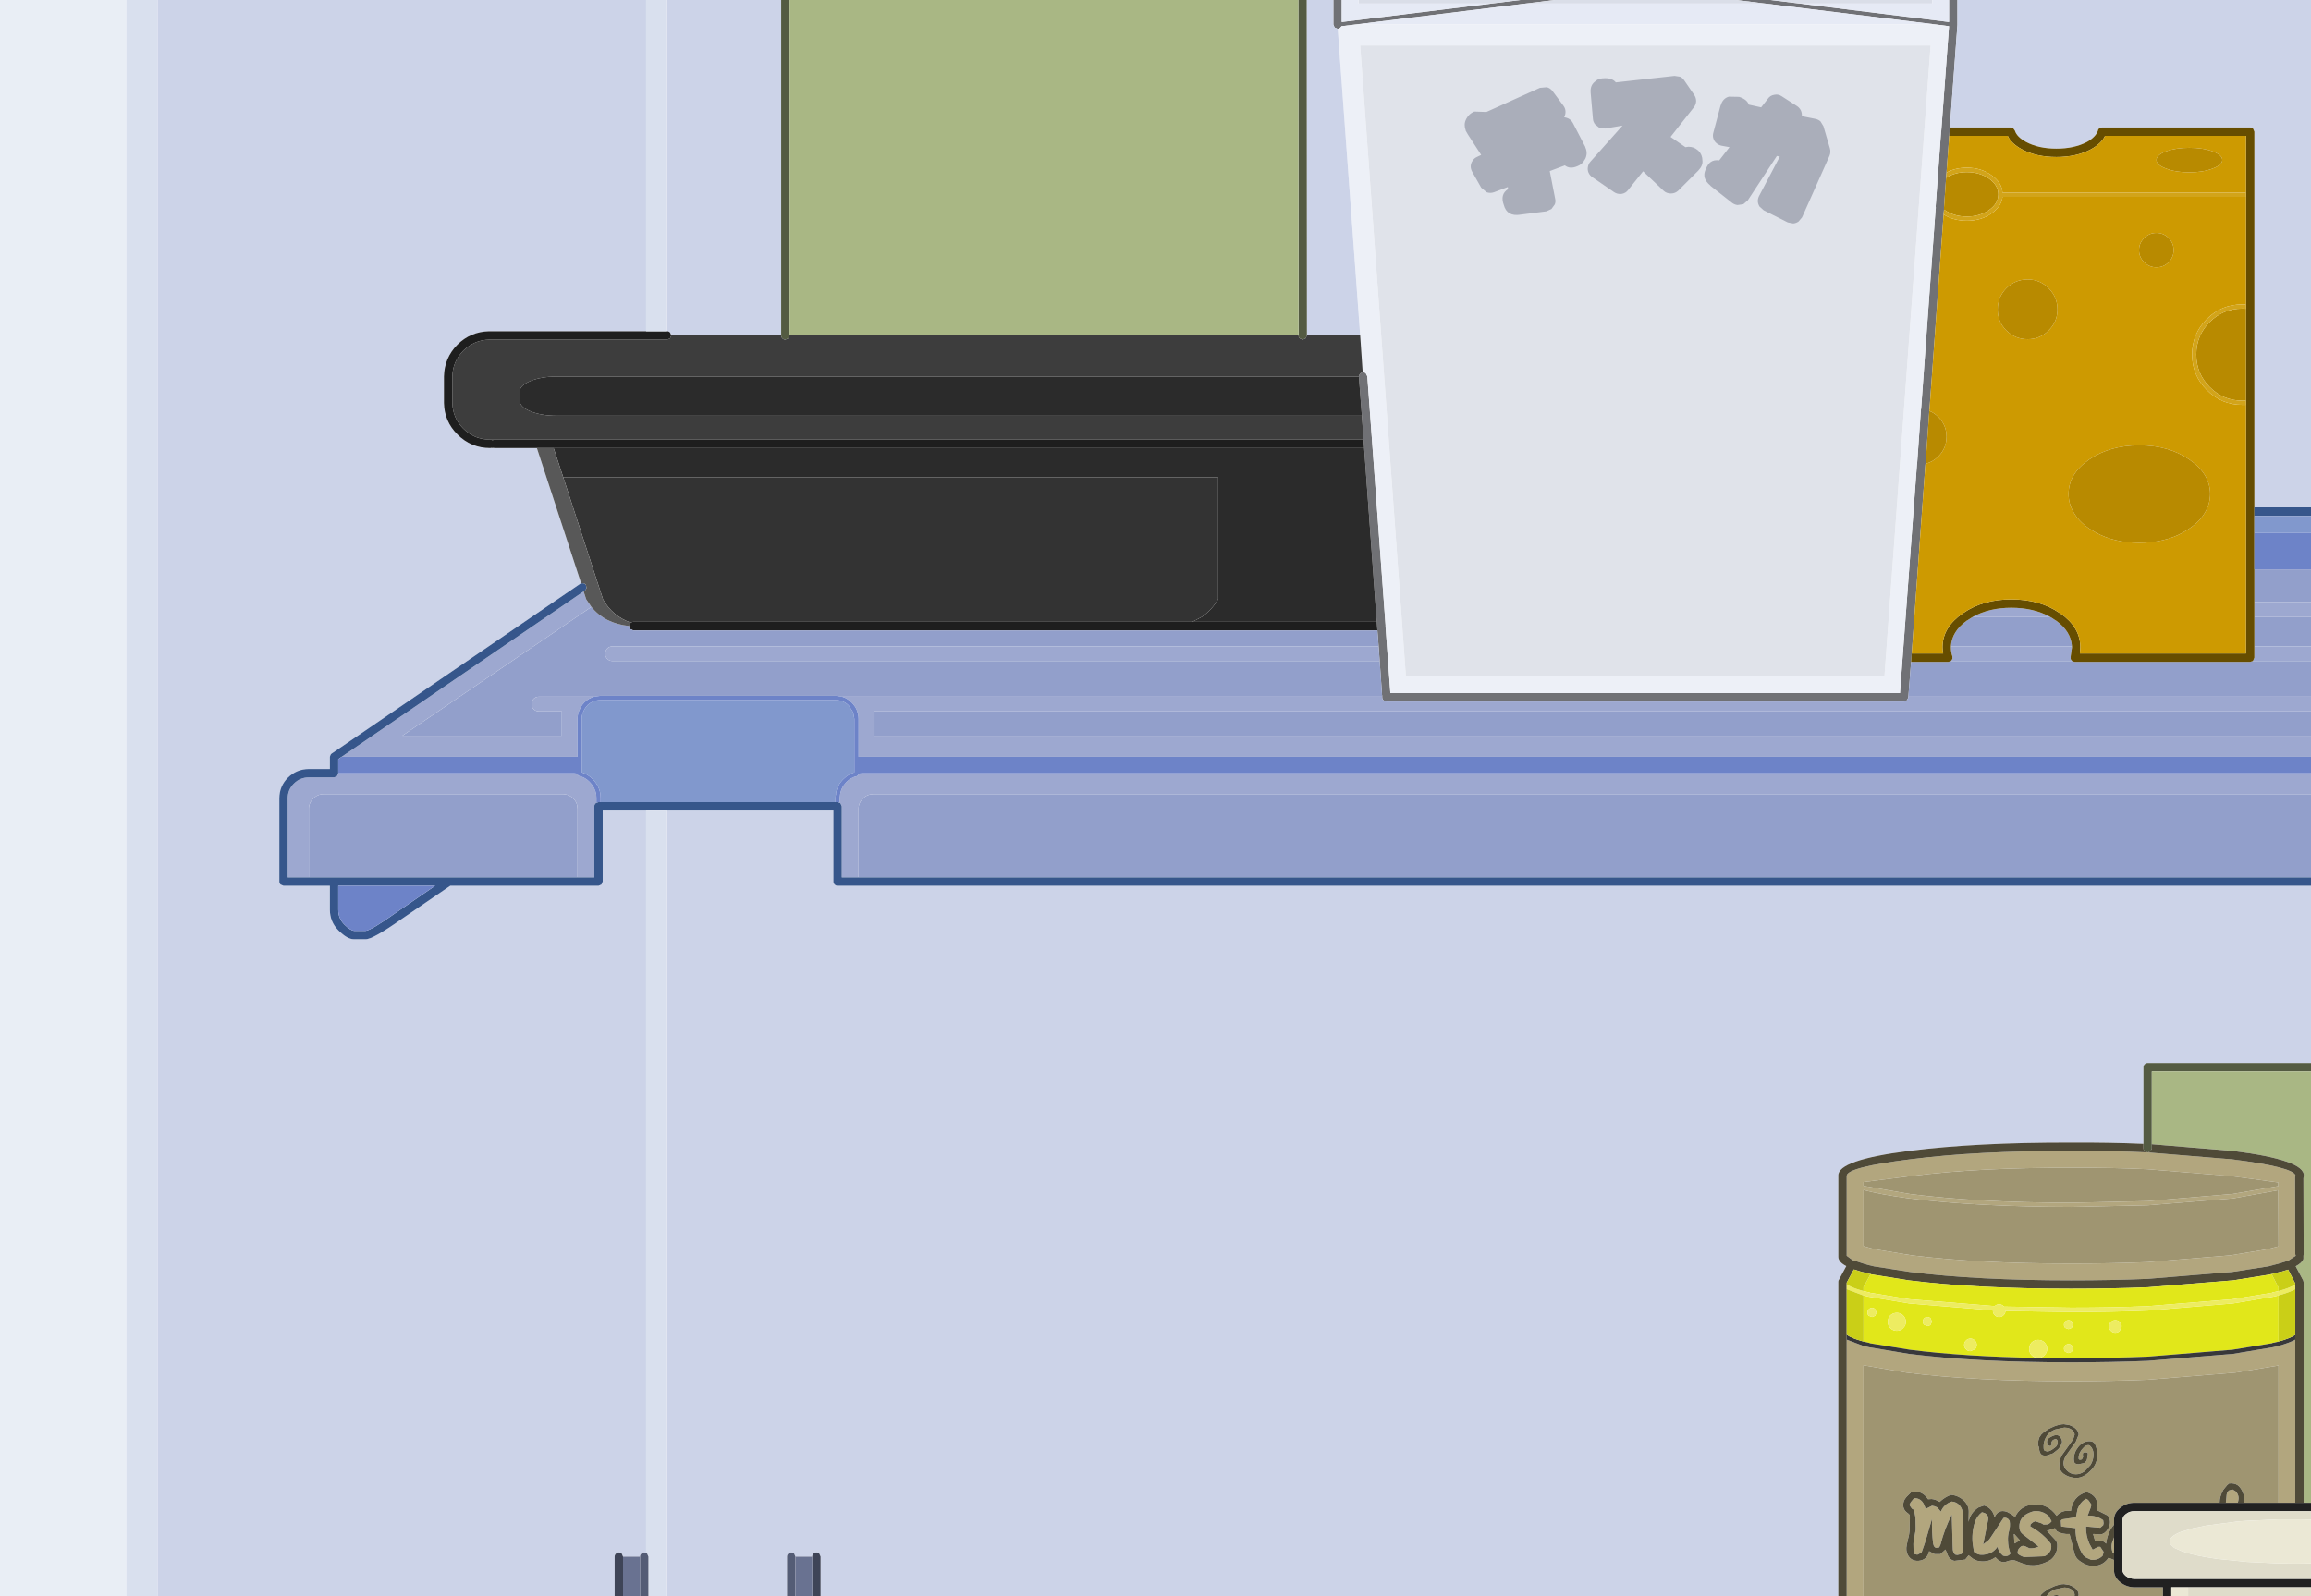
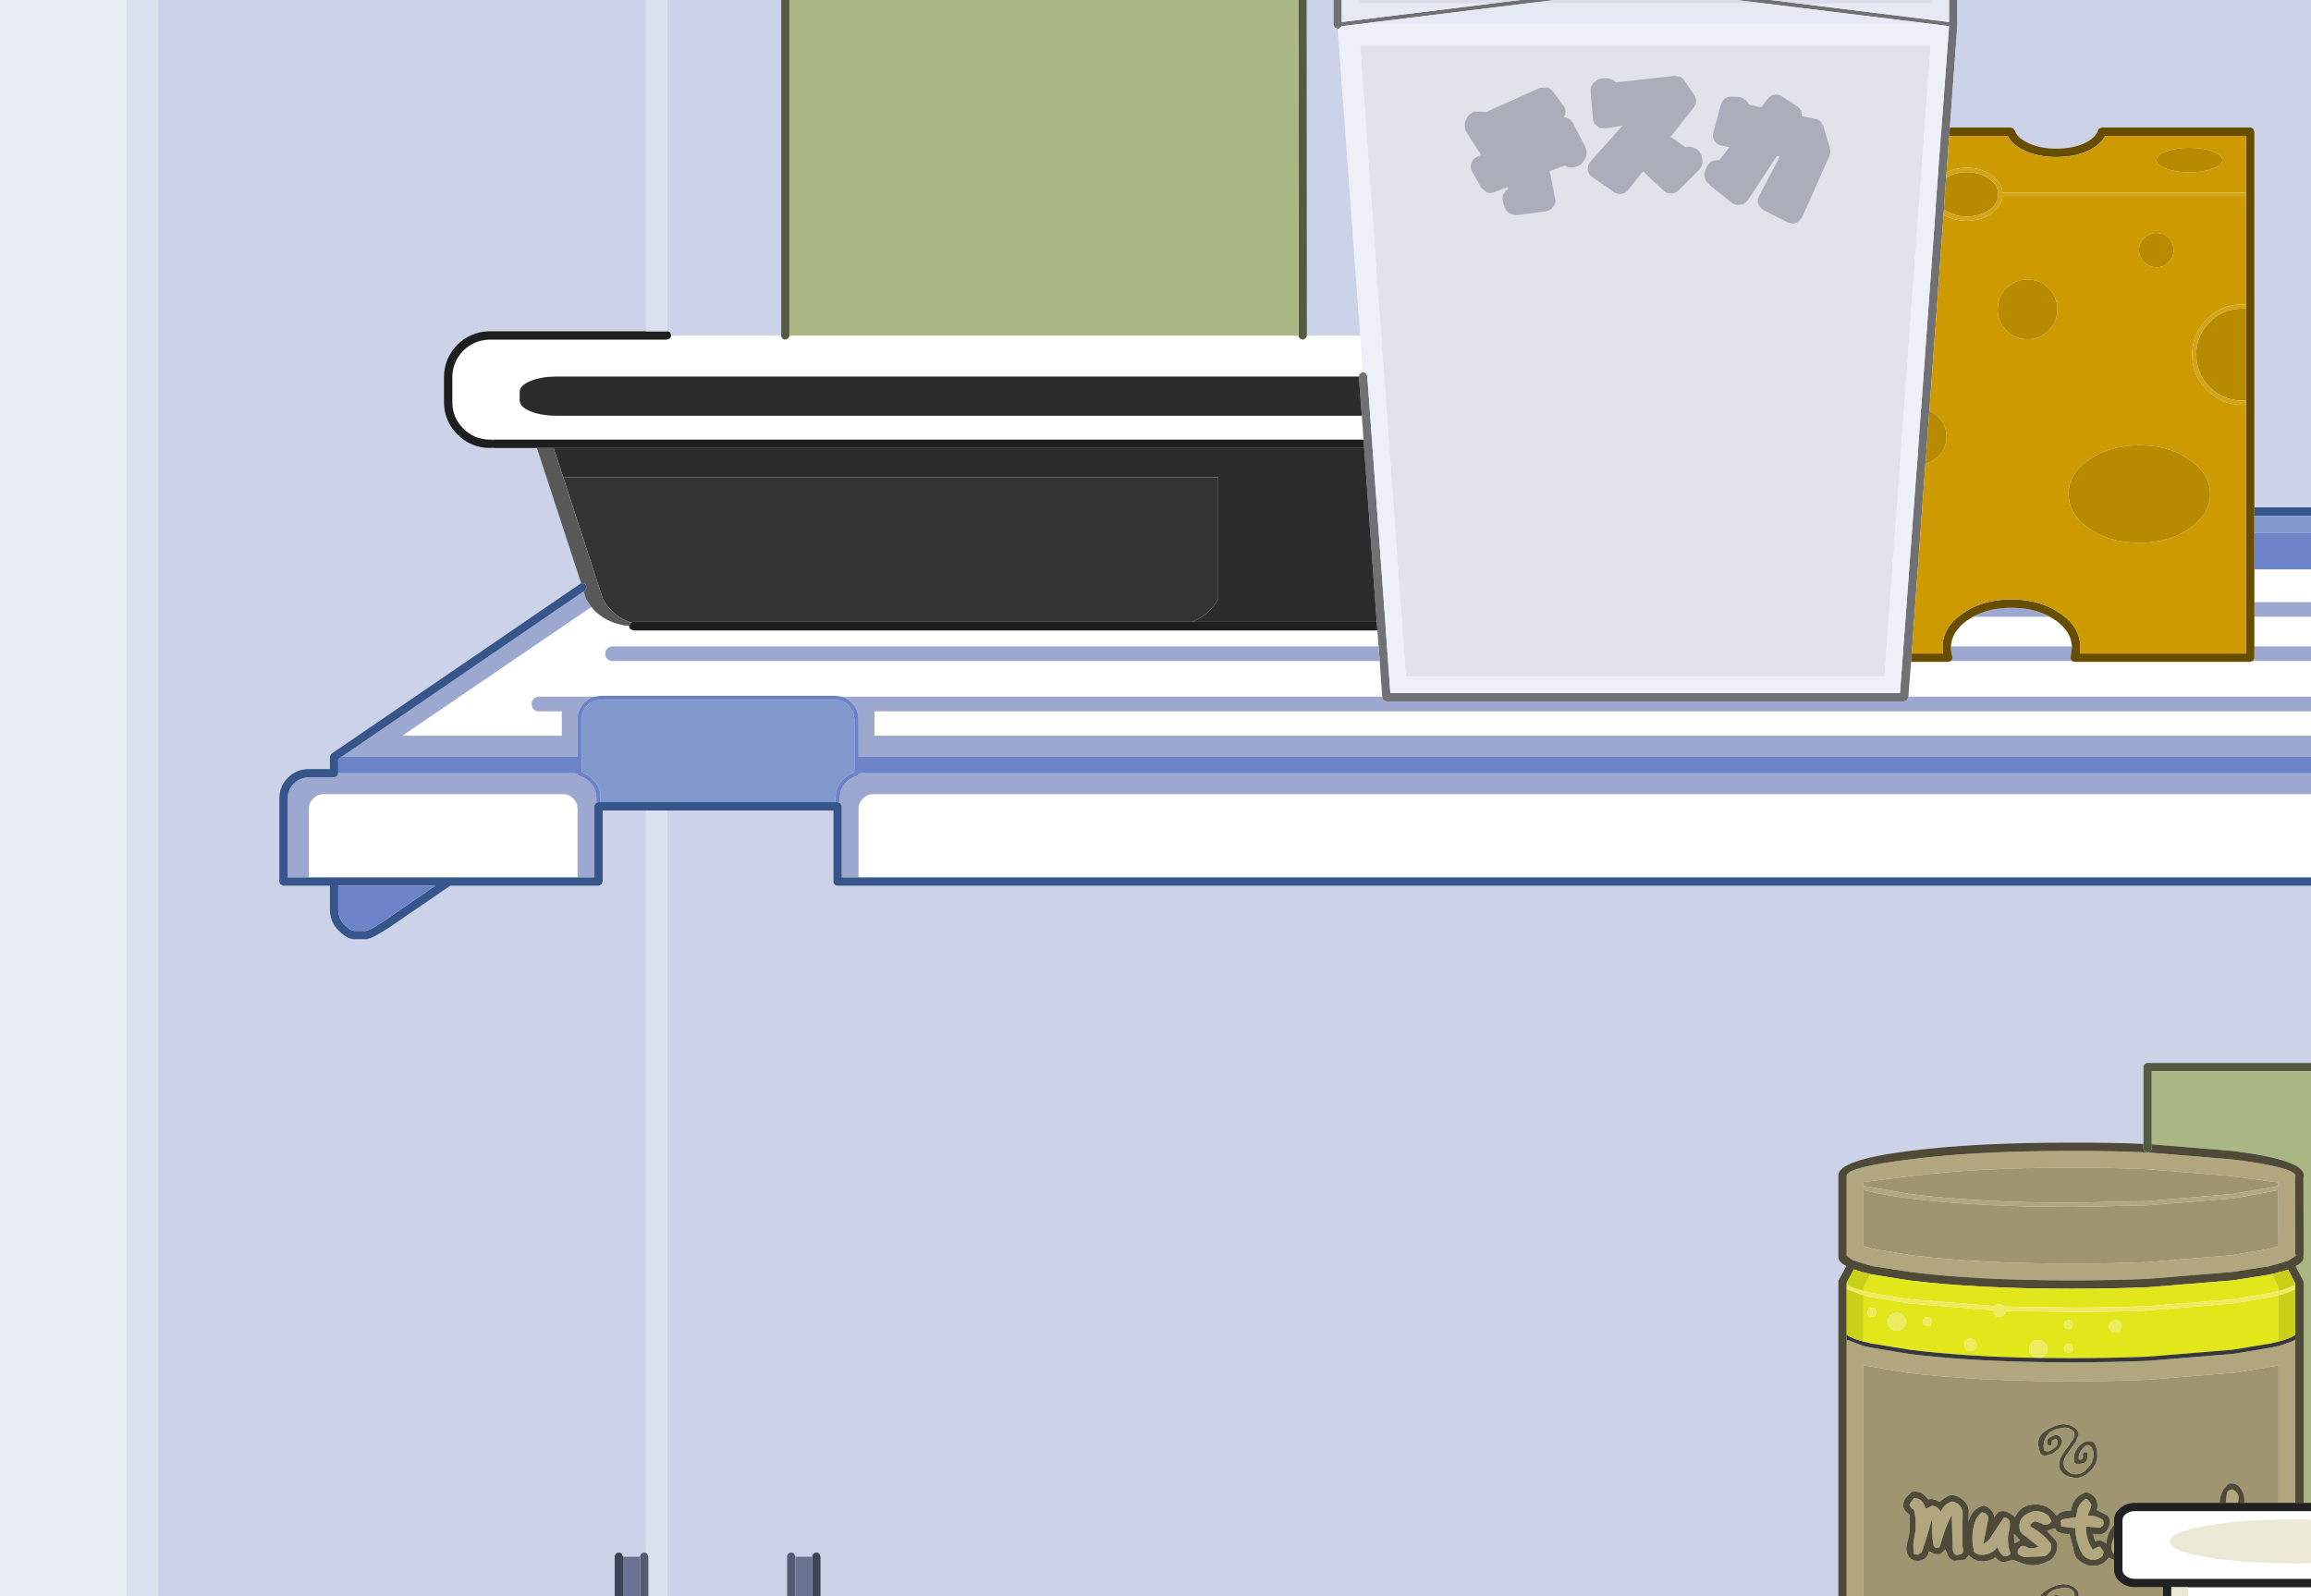
<svg xmlns="http://www.w3.org/2000/svg" height="380.7px" width="551.0px">
  <g transform="matrix(1.0, 0.0, 0.0, 1.0, 0.0, 0.0)">
    <path d="M455.8 155.85 L455.65 157.85 455.0 166.15 454.95 166.45 454.6 167.05 453.95 167.3 330.55 167.3 329.85 167.0 Q329.55 166.7 329.55 166.3 L329.55 166.15 329.55 165.9 329.5 165.7 329.5 165.55 328.95 157.65 328.7 154.15 328.4 150.35 328.25 148.3 325.25 106.85 325.1 104.85 324.7 99.15 324.0 89.9 324.0 89.8 Q324.0 89.45 324.25 89.15 324.5 88.85 324.9 88.8 L324.95 88.8 Q325.35 88.75 325.65 89.05 L326.0 89.75 330.35 149.1 330.35 149.45 331.5 165.3 453.0 165.3 457.05 110.75 457.1 110.5 457.1 110.45 458.0 97.65 458.05 97.4 458.05 97.35 461.5 49.75 461.55 49.6 461.5 49.3 462.8 31.45 462.8 31.4 462.85 31.15 464.7 6.25 461.65 5.85 420.85 0.85 413.9 0.0 422.1 0.0 429.1 0.85 464.7 5.25 464.7 0.0 466.7 0.0 466.7 5.85 466.7 5.95 464.9 30.4 464.75 32.4 464.1 41.15 464.0 42.4 463.5 49.45 463.5 49.6 463.5 49.9 463.5 50.0 463.4 51.15 460.05 97.5 460.0 97.75 460.0 97.8 460.0 98.0 459.1 110.6 459.05 110.85 459.05 110.9 455.8 155.85 M317.9 0.0 L319.9 0.0 319.9 5.25 355.6 0.85 362.5 0.0 370.65 0.0 363.75 0.85 323.1 5.85 319.85 6.25 319.6 6.55 Q319.35 6.85 318.95 6.85 L318.9 6.85 318.2 6.55 317.9 5.85 317.9 0.0" fill="#707175" fill-rule="evenodd" stroke="none" />
    <path d="M323.9 0.0 L362.5 0.0 355.6 0.85 323.9 0.85 323.9 0.0 M370.65 0.0 L413.9 0.0 420.85 0.85 363.75 0.85 370.65 0.0 M422.1 0.0 L460.7 0.0 460.7 0.85 429.1 0.85 422.1 0.0" fill="#dadee8" fill-rule="evenodd" stroke="none" />
    <path d="M319.9 0.0 L323.9 0.0 323.9 0.85 355.6 0.85 319.9 5.25 319.9 0.0 M460.7 0.0 L464.7 0.0 464.7 5.25 429.1 0.85 460.7 0.85 460.7 0.0 M420.85 0.85 L461.65 5.85 323.1 5.85 363.75 0.85 420.85 0.85" fill="#e6eaf5" fill-rule="evenodd" stroke="none" />
    <path d="M461.65 5.85 L464.7 6.25 462.85 31.15 462.8 31.4 462.8 31.45 461.5 49.3 461.55 49.6 461.5 49.75 458.05 97.35 458.05 97.4 458.0 97.65 457.1 110.45 457.1 110.5 457.05 110.75 453.0 165.3 331.5 165.3 330.35 149.45 330.35 149.35 330.35 149.1 326.0 89.75 325.65 89.05 Q325.35 88.75 324.95 88.8 L324.9 88.8 324.3 80.0 318.95 6.85 Q319.35 6.85 319.6 6.55 L319.85 6.25 323.1 5.85 461.65 5.85 M449.3 161.3 L460.3 10.85 324.3 10.85 335.2 161.3 449.3 161.3" fill="#edf0f7" fill-rule="evenodd" stroke="none" />
    <path d="M537.5 121.0 L537.5 31.4 537.2 30.7 Q536.9 30.4 536.5 30.4 L501.15 30.4 500.55 30.6 Q500.25 30.8 500.2 31.15 499.7 32.65 497.6 33.85 494.55 35.45 490.3 35.45 486.05 35.45 483.05 33.85 480.85 32.65 480.4 31.15 L480.0 30.6 479.4 30.4 464.9 30.4 466.7 5.95 466.7 5.85 466.7 0.0 551.0 0.0 551.0 121.0 537.5 121.0 M551.0 211.25 L551.0 253.5 512.05 253.5 Q511.65 253.5 511.35 253.8 511.05 254.1 511.05 254.5 L511.05 272.8 Q502.95 272.45 493.8 272.5 471.15 272.45 455.1 274.5 438.1 276.65 438.3 280.4 L438.3 280.45 438.3 280.55 438.3 299.3 438.3 299.45 438.3 299.8 Q438.35 301.0 440.2 301.95 L438.45 305.2 Q438.3 305.4 438.3 305.65 L438.3 380.7 195.65 380.7 195.65 371.25 195.35 370.55 Q195.05 370.25 194.65 370.25 194.25 370.25 193.95 370.55 193.65 370.85 193.65 371.25 L189.65 371.25 189.35 370.55 Q189.05 370.25 188.65 370.25 188.25 370.25 187.95 370.55 187.65 370.85 187.65 371.25 L187.65 380.7 159.05 380.7 159.05 193.3 198.7 193.3 198.7 210.25 Q198.7 210.65 199.0 210.95 199.3 211.25 199.7 211.25 L551.0 211.25 M146.55 380.7 L37.55 380.7 37.55 0.0 154.05 0.0 154.05 79.0 116.6 79.0 Q112.2 79.1 109.05 82.2 105.95 85.35 105.85 89.75 L105.85 96.15 Q105.95 100.5 109.05 103.6 112.3 106.85 116.85 106.85 L116.9 106.85 117.9 106.85 128.0 106.85 138.55 139.1 138.3 139.25 79.1 179.7 Q78.9 179.8 78.8 180.05 L78.65 180.5 78.65 183.4 73.9 183.4 73.65 183.4 Q70.75 183.4 68.65 185.45 66.6 187.5 66.6 190.4 L66.6 210.25 Q66.6 210.65 66.9 210.95 L67.6 211.25 78.65 211.25 78.65 216.95 Q78.65 219.85 80.7 221.9 82.8 224.0 84.35 224.0 L84.4 224.0 87.15 224.0 Q88.8 224.1 95.8 219.15 L107.35 211.25 142.7 211.25 143.4 210.95 143.7 210.25 143.7 193.3 154.05 193.3 154.05 370.35 153.6 370.25 Q153.2 370.25 152.9 370.55 152.6 370.85 152.6 371.25 L148.55 371.25 148.25 370.55 Q147.95 370.25 147.55 370.25 147.15 370.25 146.85 370.55 146.55 370.85 146.55 371.25 L146.55 380.7 M159.05 0.0 L186.25 0.0 186.25 80.0 160.05 80.0 159.75 79.3 Q159.45 79.0 159.05 79.0 L159.05 0.0 M311.55 0.0 L317.9 0.0 317.9 5.85 318.2 6.55 318.9 6.85 318.95 6.85 324.3 80.0 311.6 80.0 311.55 0.0" fill="#ccd3e8" fill-rule="evenodd" stroke="none" />
    <path d="M551.0 253.5 L551.0 255.5 513.05 255.5 513.05 272.9 513.05 273.9 512.75 274.55 512.05 274.85 512.0 274.85 511.35 274.55 Q511.05 274.25 511.05 273.85 L511.05 272.8 511.05 254.5 Q511.05 254.1 511.35 253.8 511.65 253.5 512.05 253.5 L551.0 253.5 M186.25 0.0 L188.25 0.0 188.25 80.0 187.95 80.7 187.25 81.0 Q186.85 81.0 186.55 80.7 186.25 80.4 186.25 80.0 L186.25 0.0 M309.55 0.0 L311.55 0.0 311.6 80.0 311.3 80.7 310.6 81.0 309.9 80.7 Q309.6 80.4 309.6 80.0 L309.55 0.0" fill="#545b42" fill-rule="evenodd" stroke="none" />
-     <path d="M324.9 88.8 Q324.5 88.85 324.25 89.15 324.0 89.45 324.0 89.8 L132.5 89.8 Q129.0 89.85 126.5 90.85 124.0 91.9 123.9 93.35 L123.9 95.55 Q124.0 97.1 126.5 98.1 129.1 99.15 132.7 99.15 L324.7 99.15 325.1 104.85 117.9 104.85 116.9 104.85 116.85 104.85 Q113.1 104.85 110.45 102.2 107.95 99.7 107.85 96.1 L107.85 89.75 Q107.95 86.2 110.45 83.65 L110.5 83.6 Q113.05 81.1 116.65 81.0 L159.05 81.0 159.75 80.7 160.05 80.0 186.25 80.0 Q186.25 80.4 186.55 80.7 186.85 81.0 187.25 81.0 L187.95 80.7 188.25 80.0 309.6 80.0 Q309.6 80.4 309.9 80.7 L310.6 81.0 311.3 80.7 311.6 80.0 324.3 80.0 324.9 88.8" fill="#3d3d3d" fill-rule="evenodd" stroke="none" />
    <path d="M324.0 89.8 L324.0 89.9 324.7 99.15 132.7 99.15 Q129.1 99.15 126.5 98.1 124.0 97.1 123.9 95.55 L123.9 93.35 Q124.0 91.9 126.5 90.85 129.0 89.85 132.5 89.8 L324.0 89.8 M325.25 106.85 L328.25 148.3 284.3 148.3 286.6 147.1 287.5 146.4 Q289.2 145.0 290.45 142.9 L290.45 113.85 134.3 113.85 132.0 106.85 325.25 106.85" fill="#2b2b2b" fill-rule="evenodd" stroke="none" />
    <path d="M551.0 255.5 L551.0 358.4 549.25 358.4 549.25 305.85 549.15 305.4 547.35 302.0 Q548.9 301.15 549.2 300.25 L549.2 299.5 549.25 299.1 549.2 281.0 549.3 280.4 Q549.5 276.65 532.45 274.5 L513.05 272.9 513.05 255.5 551.0 255.5 M188.25 0.0 L309.55 0.0 309.6 80.0 188.25 80.0 188.25 0.0" fill="#a9b784" fill-rule="evenodd" stroke="none" />
    <path d="M330.35 149.45 L330.35 149.1 330.35 149.35 330.35 149.45 M325.1 104.85 L325.25 106.85 132.0 106.85 128.0 106.85 117.9 106.85 117.4 106.7 116.9 106.85 116.85 106.85 Q112.3 106.85 109.05 103.6 105.95 100.5 105.85 96.15 L105.85 89.75 Q105.95 85.35 109.05 82.2 112.2 79.1 116.6 79.0 L154.05 79.0 159.05 79.0 Q159.45 79.0 159.75 79.3 L160.05 80.0 159.75 80.7 159.05 81.0 116.65 81.0 Q113.05 81.1 110.5 83.6 L110.45 83.65 Q107.95 86.2 107.85 89.75 L107.85 96.1 Q107.95 99.7 110.45 102.2 113.1 104.85 116.85 104.85 L116.9 104.85 Q117.15 104.85 117.4 105.0 L117.9 104.85 325.1 104.85 M328.25 148.3 L328.4 150.35 151.0 150.35 150.3 150.05 Q150.0 149.75 150.0 149.35 L150.0 149.3 150.3 148.6 150.45 148.5 Q150.65 148.3 151.0 148.3 L284.3 148.3 328.25 148.3" fill="#1e1e1e" fill-rule="evenodd" stroke="none" />
    <path d="M134.3 113.85 L290.45 113.85 290.45 142.9 Q289.2 145.0 287.5 146.4 L286.6 147.1 284.3 148.3 151.0 148.3 Q150.65 148.3 150.45 148.5 146.1 147.05 143.75 142.9 L143.75 142.85 134.3 113.85" fill="#333333" fill-rule="evenodd" stroke="none" />
-     <path d="M455.65 157.85 L464.55 157.85 465.15 157.65 494.05 157.65 494.1 157.7 494.65 157.85 536.5 157.85 537.1 157.65 551.0 157.65 551.0 166.15 455.0 166.15 455.65 157.85 M465.15 154.15 Q465.35 150.6 468.95 148.0 L469.05 147.95 469.1 147.95 469.3 147.8 470.4 147.1 488.75 147.1 Q489.3 147.4 489.85 147.8 L490.1 147.95 490.2 148.0 Q493.8 150.6 494.0 154.15 L465.15 154.15 M537.5 154.15 L537.5 147.1 551.0 147.1 551.0 154.15 537.5 154.15 M537.5 143.6 L537.5 135.8 551.0 135.8 551.0 143.6 537.5 143.6 M329.55 166.15 L200.75 166.15 199.4 165.95 143.1 165.95 141.7 166.15 128.5 166.15 Q127.75 166.15 127.25 166.65 126.75 167.15 126.75 167.9 126.75 168.65 127.25 169.15 127.75 169.65 128.5 169.65 L133.95 169.65 133.95 175.45 95.95 175.45 141.0 144.75 Q144.2 148.7 150.0 149.3 L150.0 149.35 Q150.0 149.75 150.3 150.05 L151.0 150.35 328.4 150.35 328.7 154.15 146.05 154.15 Q145.3 154.15 144.8 154.65 144.3 155.15 144.3 155.9 144.3 156.65 144.8 157.15 145.3 157.65 146.05 157.65 L328.95 157.65 329.5 165.55 329.5 165.7 329.55 165.9 329.55 166.15 M551.0 175.45 L208.5 175.45 208.5 169.65 551.0 169.65 551.0 175.45 M204.7 209.25 L204.7 192.9 Q204.7 191.45 205.75 190.45 206.4 189.75 207.35 189.5 L208.1 189.4 551.0 189.4 551.0 209.25 204.7 209.25 M73.65 209.25 L73.65 192.9 Q73.65 191.45 74.7 190.45 75.7 189.4 77.15 189.4 L77.4 189.4 134.35 189.4 135.1 189.5 Q136.0 189.75 136.7 190.45 137.7 191.45 137.7 192.9 L137.7 209.25 73.65 209.25" fill="#929fcb" fill-rule="evenodd" stroke="none" />
    <path d="M465.15 157.65 L465.5 157.15 465.5 156.55 Q465.15 155.55 465.15 154.45 L465.15 154.2 465.15 154.15 494.0 154.15 494.0 154.2 494.0 154.45 493.7 156.55 493.7 157.2 494.05 157.65 465.15 157.65 M470.4 147.1 Q474.3 144.95 479.55 144.95 484.85 144.95 488.75 147.1 L470.4 147.1 M537.1 157.65 L537.2 157.55 537.5 156.85 537.5 154.15 551.0 154.15 551.0 157.65 537.1 157.65 M537.5 147.1 L537.5 143.6 551.0 143.6 551.0 147.1 537.5 147.1 M551.0 166.15 L551.0 169.65 208.5 169.65 208.5 175.45 551.0 175.45 551.0 180.5 204.7 180.5 204.7 171.45 Q204.7 170.4 204.3 169.45 L204.35 169.5 Q203.95 168.45 203.05 167.55 202.0 166.5 200.75 166.15 L329.55 166.15 329.55 166.3 Q329.55 166.7 329.85 167.0 L330.55 167.3 453.95 167.3 454.6 167.05 454.95 166.45 455.0 166.15 551.0 166.15 M551.0 184.4 L551.0 189.4 208.1 189.4 207.35 189.5 Q206.4 189.75 205.75 190.45 204.7 191.45 204.7 192.9 L204.7 209.25 200.7 209.25 200.7 192.3 200.4 191.6 200.2 191.45 200.2 190.3 200.3 189.55 200.3 189.5 Q200.55 187.8 201.8 186.5 202.9 185.4 204.3 185.1 L204.6 184.9 204.7 184.6 204.7 184.5 205.55 184.4 551.0 184.4 M328.7 154.15 L328.95 157.65 146.05 157.65 Q145.3 157.65 144.8 157.15 144.3 156.65 144.3 155.9 144.3 155.15 144.8 154.65 145.3 154.15 146.05 154.15 L328.7 154.15 M141.7 166.15 Q140.35 166.5 139.3 167.55 138.45 168.45 138.1 169.5 L138.1 169.45 Q137.7 170.4 137.7 171.45 L137.7 180.5 81.45 180.5 139.15 141.05 139.75 142.9 141.0 144.75 95.95 175.45 133.95 175.45 133.95 169.65 128.5 169.65 Q127.75 169.65 127.25 169.15 126.75 168.65 126.75 167.9 126.75 167.15 127.25 166.65 127.75 166.15 128.5 166.15 L141.7 166.15 M80.65 184.4 L136.85 184.4 137.7 184.5 137.7 184.6 137.85 184.95 138.2 185.1 138.25 185.1 Q139.6 185.45 140.6 186.5 141.85 187.75 142.15 189.45 L142.2 190.3 142.2 191.45 142.0 191.6 Q141.7 191.9 141.7 192.3 L141.7 209.25 137.7 209.25 137.7 192.9 Q137.7 191.45 136.7 190.45 136.0 189.75 135.1 189.5 L134.35 189.4 77.4 189.4 77.15 189.4 Q75.7 189.4 74.7 190.45 73.65 191.45 73.65 192.9 L73.65 209.25 68.6 209.25 68.6 190.4 Q68.6 188.3 70.1 186.85 71.55 185.4 73.65 185.4 L73.9 185.4 79.65 185.4 80.35 185.1 80.65 184.4" fill="#9da8d0" fill-rule="evenodd" stroke="none" />
    <path d="M449.3 161.3 L335.2 161.3 324.3 10.85 460.3 10.85 449.3 161.3" fill="#e0e3ea" fill-rule="evenodd" stroke="none" />
    <path d="M535.5 46.95 L535.5 45.95 535.5 32.4 501.9 32.4 Q501.05 34.2 498.55 35.6 495.15 37.45 490.3 37.45 485.45 37.45 482.05 35.6 479.5 34.2 478.7 32.4 L464.75 32.4 464.9 30.4 479.4 30.4 480.0 30.6 480.4 31.15 Q480.85 32.65 483.05 33.85 486.05 35.45 490.3 35.45 494.55 35.45 497.6 33.85 499.7 32.65 500.2 31.15 500.25 30.8 500.55 30.6 L501.15 30.4 536.5 30.4 Q536.9 30.4 537.2 30.7 L537.5 31.4 537.5 121.0 537.5 123.05 537.5 127.05 537.5 135.8 537.5 143.6 537.5 147.1 537.5 154.15 537.5 156.85 537.2 157.55 537.1 157.65 536.5 157.85 494.65 157.85 494.1 157.7 494.05 157.65 493.7 157.2 493.7 156.55 494.0 154.45 494.0 154.2 494.0 154.15 Q493.8 150.6 490.2 148.0 L490.1 147.95 489.85 147.8 Q489.3 147.4 488.75 147.1 484.85 144.95 479.55 144.95 474.3 144.95 470.4 147.1 L469.3 147.8 469.1 147.95 469.05 147.95 468.95 148.0 Q465.35 150.6 465.15 154.15 L465.15 154.2 465.15 154.45 Q465.15 155.55 465.5 156.55 L465.5 157.15 465.15 157.65 464.55 157.85 455.65 157.85 455.8 155.85 463.3 155.85 Q463.15 155.15 463.15 154.45 L463.15 154.15 Q463.25 149.55 467.95 146.3 L468.05 146.2 467.95 146.3 468.1 146.2 Q472.8 142.95 479.55 142.95 486.35 142.95 491.05 146.2 L491.2 146.3 491.1 146.2 491.25 146.3 Q495.9 149.55 496.0 154.15 L496.0 154.45 495.9 155.85 535.5 155.85 535.5 96.55 535.5 95.5 535.5 73.65 535.5 72.65 535.5 46.95" fill="#664d00" fill-rule="evenodd" stroke="none" />
    <path d="M535.5 46.95 L535.5 72.65 535.05 72.6 535.0 72.6 534.6 72.6 Q529.65 72.6 526.15 76.1 522.65 79.6 522.65 84.55 522.65 89.5 526.15 93.0 529.65 96.55 534.6 96.55 L535.0 96.55 535.05 96.55 535.5 96.55 535.5 155.85 495.9 155.85 496.0 154.45 496.0 154.15 Q495.9 149.55 491.25 146.3 L491.1 146.2 491.2 146.3 491.05 146.2 Q486.35 142.95 479.55 142.95 472.8 142.95 468.1 146.2 L467.95 146.3 468.05 146.2 467.95 146.3 Q463.25 149.55 463.15 154.15 L463.15 154.45 Q463.15 155.15 463.3 155.85 L455.8 155.85 459.05 110.9 459.05 110.85 459.1 110.6 Q460.8 110.2 462.15 108.85 464.1 106.9 464.1 104.15 464.1 101.4 462.15 99.45 461.15 98.45 460.0 98.0 L460.0 97.8 460.0 97.75 460.05 97.5 463.4 51.15 Q465.75 52.65 468.95 52.65 472.45 52.65 474.9 50.85 477.2 49.2 477.45 46.95 L535.5 46.95 M464.75 32.4 L478.7 32.4 Q479.5 34.2 482.05 35.6 485.45 37.45 490.3 37.45 495.15 37.45 498.55 35.6 501.05 34.2 501.9 32.4 L535.5 32.4 535.5 45.95 477.45 45.95 Q477.3 43.55 474.9 41.85 472.45 40.0 468.95 40.0 466.2 40.0 464.1 41.15 L464.75 32.4 M490.55 73.8 Q490.55 70.85 488.45 68.75 486.4 66.65 483.45 66.65 480.45 66.65 478.35 68.75 476.3 70.85 476.3 73.8 476.3 76.75 478.35 78.8 480.45 80.9 483.45 80.9 486.4 80.9 488.45 78.8 490.55 76.75 490.55 73.8 M517.05 62.55 Q518.25 61.35 518.25 59.65 518.25 57.95 517.05 56.75 515.85 55.55 514.15 55.55 512.45 55.55 511.25 56.75 510.0 57.95 510.0 59.65 510.0 61.35 511.25 62.55 512.45 63.75 514.15 63.75 515.85 63.75 517.05 62.55 M527.55 40.2 Q529.85 39.35 529.85 38.15 529.85 36.95 527.55 36.1 525.25 35.25 522.0 35.25 518.75 35.25 516.45 36.1 514.15 36.95 514.15 38.15 514.15 39.35 516.45 40.2 518.75 41.1 522.0 41.1 525.25 41.1 527.55 40.2 M522.0 109.6 Q517.1 106.2 510.05 106.2 503.05 106.2 498.1 109.6 493.2 113.0 493.2 117.8 493.2 120.05 494.3 122.0 495.5 124.25 498.1 126.05 L499.75 127.05 Q504.15 129.45 510.05 129.45 516.0 129.45 520.4 127.05 L522.0 126.05 Q524.65 124.25 525.85 122.0 526.95 120.05 526.95 117.8 526.95 113.0 522.0 109.6" fill="#cd9a01" fill-rule="evenodd" stroke="none" />
    <path d="M535.5 73.65 L535.5 95.5 535.0 95.55 534.6 95.55 Q530.05 95.55 526.85 92.3 523.65 89.1 523.65 84.55 523.65 80.0 526.85 76.8 530.05 73.6 534.6 73.6 L535.0 73.6 535.5 73.65 M464.0 42.4 Q466.1 41.05 468.95 41.05 472.05 41.05 474.3 42.65 476.45 44.2 476.45 46.35 L476.45 46.45 Q476.4 48.55 474.3 50.05 472.05 51.65 468.95 51.65 465.85 51.65 463.6 50.05 L463.5 50.0 463.5 49.9 463.5 49.6 463.5 49.45 464.0 42.4 M527.55 40.2 Q525.25 41.1 522.0 41.1 518.75 41.1 516.45 40.2 514.15 39.35 514.15 38.15 514.15 36.95 516.45 36.1 518.75 35.25 522.0 35.25 525.25 35.25 527.55 36.1 529.85 36.95 529.85 38.15 529.85 39.35 527.55 40.2 M517.05 62.55 Q515.85 63.75 514.15 63.75 512.45 63.75 511.25 62.55 510.0 61.35 510.0 59.65 510.0 57.95 511.25 56.75 512.45 55.55 514.15 55.55 515.85 55.55 517.05 56.75 518.25 57.95 518.25 59.65 518.25 61.35 517.05 62.55 M490.55 73.8 Q490.55 76.75 488.45 78.8 486.4 80.9 483.45 80.9 480.45 80.9 478.35 78.8 476.3 76.75 476.3 73.8 476.3 70.85 478.35 68.75 480.45 66.65 483.45 66.65 486.4 66.65 488.45 68.75 490.55 70.85 490.55 73.8 M522.0 109.6 Q526.95 113.0 526.95 117.8 526.95 120.05 525.85 122.0 524.65 124.25 522.0 126.05 L520.4 127.05 Q516.0 129.45 510.05 129.45 504.15 129.45 499.75 127.05 L498.1 126.05 Q495.5 124.25 494.3 122.0 493.2 120.05 493.2 117.8 493.2 113.0 498.1 109.6 503.05 106.2 510.05 106.2 517.1 106.2 522.0 109.6 M460.0 98.0 Q461.15 98.45 462.15 99.45 464.1 101.4 464.1 104.15 464.1 106.9 462.15 108.85 460.8 110.2 459.1 110.6 L460.0 98.0" fill="#b88a00" fill-rule="evenodd" stroke="none" />
    <path d="M535.5 45.95 L535.5 46.95 477.45 46.95 Q477.2 49.2 474.9 50.85 472.45 52.65 468.95 52.65 465.75 52.65 463.4 51.15 L463.5 50.0 463.6 50.05 Q465.85 51.65 468.95 51.65 472.05 51.65 474.3 50.05 476.4 48.55 476.45 46.45 L476.45 46.35 Q476.45 44.2 474.3 42.65 472.05 41.05 468.95 41.05 466.1 41.05 464.0 42.4 L464.1 41.15 Q466.2 40.0 468.95 40.0 472.45 40.0 474.9 41.85 477.3 43.55 477.45 45.95 L535.5 45.95 M535.5 72.65 L535.5 73.65 535.0 73.6 534.6 73.6 Q530.05 73.6 526.85 76.8 523.65 80.0 523.65 84.55 523.65 89.1 526.85 92.3 530.05 95.55 534.6 95.55 L535.0 95.55 535.5 95.5 535.5 96.55 535.05 96.55 535.0 96.55 534.6 96.55 Q529.65 96.55 526.15 93.0 522.65 89.5 522.65 84.55 522.65 79.6 526.15 76.1 529.65 72.6 534.6 72.6 L535.0 72.6 535.05 72.6 535.5 72.65" fill="#d2a41a" fill-rule="evenodd" stroke="none" />
    <path d="M537.5 123.05 L537.5 121.0 551.0 121.0 551.0 123.05 537.5 123.05 M200.2 191.45 L200.4 191.6 200.7 192.3 200.7 209.25 204.7 209.25 551.0 209.25 551.0 211.25 199.7 211.25 Q199.3 211.25 199.0 210.95 198.7 210.65 198.7 210.25 L198.7 193.3 159.05 193.3 154.05 193.3 143.7 193.3 143.7 210.25 143.4 210.95 142.7 211.25 107.35 211.25 95.8 219.15 Q88.8 224.1 87.15 224.0 L84.4 224.0 84.35 224.0 Q82.8 224.0 80.7 221.9 78.65 219.85 78.65 216.95 L78.65 211.25 67.6 211.25 66.9 210.95 Q66.6 210.65 66.6 210.25 L66.6 190.4 Q66.6 187.5 68.65 185.45 70.75 183.4 73.65 183.4 L73.9 183.4 78.65 183.4 78.65 180.5 78.8 180.05 Q78.9 179.8 79.1 179.7 L138.3 139.25 138.55 139.1 139.05 139.1 Q139.45 139.15 139.7 139.5 L139.85 140.25 139.45 140.9 139.15 141.05 81.45 180.5 80.65 181.05 80.65 184.4 80.35 185.1 79.65 185.4 73.9 185.4 73.65 185.4 Q71.55 185.4 70.1 186.85 68.6 188.3 68.6 190.4 L68.6 209.25 73.65 209.25 137.7 209.25 141.7 209.25 141.7 192.3 Q141.7 191.9 142.0 191.6 L142.2 191.45 142.7 191.3 143.2 191.3 199.2 191.3 199.7 191.3 200.2 191.45 M87.15 222.0 Q88.5 221.9 94.65 217.5 L103.75 211.25 80.65 211.25 80.65 216.95 Q80.65 219.05 82.1 220.5 83.5 221.9 84.45 222.0 L87.15 222.0" fill="#36568b" fill-rule="evenodd" stroke="none" />
    <path d="M537.5 127.05 L537.5 123.05 551.0 123.05 551.0 127.05 537.5 127.05 M143.2 191.3 L143.2 190.3 143.15 189.35 Q142.8 187.3 141.3 185.8 140.15 184.65 138.7 184.2 L138.7 171.45 Q138.7 170.6 139.0 169.85 L139.05 169.85 Q139.35 168.95 140.05 168.25 L140.0 168.25 Q141.3 167.0 143.15 166.95 L199.35 166.95 Q201.1 167.0 202.35 168.25 L203.4 169.85 203.7 171.45 203.7 184.2 Q202.25 184.65 201.1 185.8 199.55 187.3 199.3 189.35 L199.35 189.3 Q199.2 189.75 199.2 190.3 L199.2 191.3 143.2 191.3" fill="#8198cd" fill-rule="evenodd" stroke="none" />
    <path d="M537.5 135.8 L537.5 127.05 551.0 127.05 551.0 135.8 537.5 135.8 M200.75 166.15 Q202.0 166.5 203.05 167.55 203.95 168.45 204.35 169.5 L204.3 169.45 Q204.7 170.4 204.7 171.45 L204.7 180.5 551.0 180.5 551.0 184.4 205.55 184.4 204.7 184.5 204.7 184.6 204.6 184.9 204.3 185.1 Q202.9 185.4 201.8 186.5 200.55 187.8 200.3 189.5 L200.3 189.55 200.2 190.3 200.2 191.45 199.7 191.3 199.2 191.3 199.2 190.3 Q199.2 189.75 199.35 189.3 L199.3 189.35 Q199.55 187.3 201.1 185.8 202.25 184.65 203.7 184.2 L203.7 171.45 203.4 169.85 202.35 168.25 Q201.1 167.0 199.35 166.95 L143.15 166.95 Q141.3 167.0 140.0 168.25 L140.05 168.25 Q139.35 168.95 139.05 169.85 L139.0 169.85 Q138.7 170.6 138.7 171.45 L138.7 184.2 Q140.15 184.65 141.3 185.8 142.8 187.3 143.15 189.35 L143.2 190.3 143.2 191.3 142.7 191.3 142.2 191.45 142.2 190.3 142.15 189.45 Q141.85 187.75 140.6 186.5 139.6 185.45 138.25 185.1 L138.2 185.1 137.85 184.95 137.7 184.6 137.7 184.5 136.85 184.4 80.65 184.4 80.65 181.05 81.45 180.5 137.7 180.5 137.7 171.45 Q137.7 170.4 138.1 169.45 L138.1 169.5 Q138.45 168.45 139.3 167.55 140.35 166.5 141.7 166.15 L143.1 165.95 199.4 165.95 200.75 166.15 M87.15 222.0 L84.45 222.0 Q83.5 221.9 82.1 220.5 80.65 219.05 80.65 216.95 L80.65 211.25 103.75 211.25 94.65 217.5 Q88.5 221.9 87.15 222.0" fill="#6d83c8" fill-rule="evenodd" stroke="none" />
    <path d="M444.3 380.7 L440.3 380.7 440.3 319.5 444.15 320.95 445.6 321.3 455.2 322.9 Q471.15 324.9 493.8 324.9 503.5 324.9 512.1 324.55 L532.4 322.9 541.95 321.3 543.4 320.95 Q545.9 320.25 547.25 319.5 L547.25 358.4 543.25 358.4 543.25 325.6 542.95 325.7 532.95 327.35 512.05 329.05 Q503.5 329.4 493.8 329.4 470.8 329.4 454.55 327.35 L444.6 325.65 444.3 325.6 444.3 380.7 M444.3 283.8 L444.3 297.2 445.6 297.55 445.9 297.65 446.8 297.85 447.1 297.95 455.9 299.4 Q471.55 301.35 493.8 301.35 503.5 301.35 512.05 301.0 L531.65 299.4 531.7 299.4 540.45 297.95 540.8 297.85 541.75 297.65 541.9 297.6 541.95 297.6 542.0 297.55 543.25 297.25 543.2 283.85 532.4 285.8 512.1 287.45 493.8 287.85 Q471.15 287.8 455.2 285.8 448.2 284.85 444.3 283.8 M512.05 274.85 L532.2 276.5 Q546.85 278.35 547.3 280.35 L547.2 280.75 547.25 299.1 547.35 299.5 545.6 300.65 543.0 301.45 542.95 301.45 541.65 301.8 541.6 301.8 540.9 302.0 532.2 303.35 512.0 305.0 Q503.45 305.35 493.8 305.35 471.25 305.35 455.4 303.35 L446.7 302.0 446.75 302.0 445.95 301.8 445.9 301.8 444.6 301.45 442.0 300.6 441.95 300.6 441.9 300.6 441.75 300.55 440.3 299.5 440.3 299.45 440.3 299.3 440.3 280.55 440.3 280.4 Q440.45 278.35 455.4 276.5 471.25 274.45 493.8 274.5 503.45 274.45 512.0 274.85 L512.05 274.85 M444.3 281.9 L444.3 282.8 444.45 282.85 455.35 284.75 Q471.25 286.8 493.8 286.85 L512.05 286.45 532.25 284.75 543.1 282.9 543.2 282.85 543.2 282.0 531.65 280.45 512.05 278.85 Q503.5 278.45 493.8 278.5 471.55 278.45 455.85 280.45 L444.3 281.9 M473.2 360.85 Q474.25 361.4 474.0 362.55 L472.85 368.25 472.8 368.35 472.85 368.3 472.95 368.25 474.2 367.25 474.5 366.85 477.7 362.0 478.05 361.95 Q478.7 362.05 478.95 362.45 L479.15 362.75 Q479.35 364.05 478.95 365.35 478.7 366.35 478.75 367.4 L478.8 368.25 Q478.95 369.45 479.35 370.5 478.7 371.4 477.55 371.0 476.5 370.1 476.25 368.9 475.2 370.4 473.55 370.7 L472.85 370.8 472.65 370.8 Q471.55 370.9 470.65 370.1 L470.35 368.25 Q470.05 365.65 470.85 363.05 471.35 361.55 472.55 360.65 L473.2 360.85 M467.85 370.45 L467.55 370.65 466.65 370.85 466.15 370.75 Q465.65 370.25 465.6 369.55 L465.55 368.25 465.35 361.2 Q463.6 364.7 462.7 368.25 L462.65 368.4 462.35 369.05 461.55 369.15 Q461.05 368.9 460.95 368.25 L460.9 368.1 Q460.55 365.15 460.65 362.2 L459.2 367.15 458.85 368.25 458.15 370.25 457.25 370.75 456.95 370.75 456.65 370.65 456.45 370.65 456.25 370.45 456.2 368.25 Q456.2 367.6 456.35 367.05 L456.75 364.8 456.7 361.95 456.35 360.1 456.05 359.9 455.85 359.8 455.4 359.15 455.25 358.9 455.55 358.3 456.35 357.3 Q457.95 357.25 458.7 358.75 L459.05 359.6 459.05 359.8 459.45 359.7 460.65 359.1 Q461.2 359.15 461.9 359.5 L462.75 360.5 Q463.5 358.7 465.35 358.1 466.55 358.2 467.25 359.05 468.0 359.95 467.95 361.1 467.85 364.65 467.9 368.25 L467.9 368.85 468.0 369.2 Q468.25 369.75 467.85 370.45 M485.25 362.8 L484.7 363.05 484.15 363.5 484.05 364.0 484.7 364.4 Q487.05 365.8 488.65 367.75 L488.95 368.15 489.0 368.25 Q489.25 369.25 488.75 370.05 488.25 370.8 487.45 371.15 L482.65 371.35 Q481.9 371.15 481.25 370.7 L481.1 370.55 Q480.9 369.7 481.6 369.05 482.1 368.5 482.8 368.75 L483.85 369.25 Q485.0 369.35 486.05 368.85 L485.3 368.25 482.35 365.95 Q481.6 365.4 481.5 364.55 481.25 362.35 483.0 361.2 483.9 360.65 484.95 360.4 486.1 360.25 487.35 360.8 L488.35 361.4 489.15 362.8 Q488.65 363.45 488.15 363.55 L487.25 363.6 486.75 363.3 485.25 362.8 M497.25 357.45 Q497.65 357.45 498.05 357.95 L498.65 358.85 498.45 359.6 497.75 361.45 Q499.85 361.4 501.45 362.55 L501.55 363.25 501.45 363.75 500.75 364.35 497.35 364.05 Q497.3 366.3 498.2 368.25 L498.95 369.6 500.25 368.9 500.75 368.9 501.55 370.1 501.35 371.0 Q500.25 372.15 498.55 372.0 L497.25 371.4 496.65 370.85 Q495.85 369.6 495.45 368.25 494.8 366.45 494.85 364.45 L491.45 364.05 491.35 362.65 Q491.65 362.3 492.0 362.3 L494.95 361.85 495.35 359.85 Q495.95 358.35 497.15 357.55 L497.25 357.45 M504.05 370.4 L503.7 370.25 Q503.35 369.25 503.5 368.25 L503.6 367.85 504.05 366.65 504.05 370.4 M530.7 358.4 L530.9 356.4 531.05 355.9 531.25 355.7 531.35 355.5 532.25 355.2 532.95 355.6 Q534.0 356.6 533.65 357.95 L533.55 358.4 530.7 358.4" fill="#b2a67e" fill-rule="evenodd" stroke="none" />
    <path d="M515.7 380.7 L495.55 380.7 495.6 380.3 495.55 379.9 Q495.2 378.65 493.35 378.0 L492.1 377.8 Q491.15 377.8 489.8 378.3 L488.5 378.9 487.3 379.7 486.7 380.25 486.4 380.7 444.3 380.7 444.3 325.6 444.6 325.65 454.55 327.35 Q470.8 329.4 493.8 329.4 503.5 329.4 512.05 329.05 L532.95 327.35 542.95 325.7 543.25 325.6 543.25 358.4 535.1 358.4 Q535.25 356.9 534.6 355.6 534.15 354.65 533.5 354.2 532.65 353.65 531.45 353.8 L531.0 354.2 530.1 355.3 Q529.2 356.9 529.2 358.4 L509.05 358.4 Q507.05 358.35 505.6 359.55 503.95 360.8 504.05 362.6 L504.05 363.6 Q502.45 365.45 502.15 368.15 501.1 367.0 499.55 367.6 L499.05 365.85 499.35 365.85 500.85 365.95 Q501.85 365.8 502.55 364.7 503.65 362.95 502.55 361.45 L499.95 360.15 Q500.25 359.15 499.95 358.05 499.45 356.4 497.45 355.85 494.15 356.85 493.75 360.35 491.6 360.05 490.35 361.5 488.25 358.55 484.75 358.8 481.65 359.1 480.4 361.85 L480.1 361.5 Q479.35 360.95 478.5 360.55 476.4 359.85 475.55 361.85 L475.4 361.3 Q474.8 359.6 473.05 359.05 L471.75 359.5 Q469.8 360.7 469.35 362.95 L469.4 360.6 Q469.45 359.15 468.4 358.05 467.05 356.65 465.15 356.5 463.65 357.05 462.45 358.2 461.55 357.6 460.55 357.5 L459.7 357.55 Q458.25 355.35 455.75 355.8 L454.55 357.0 Q454.1 357.5 453.9 358.1 453.4 359.9 454.9 360.9 455.35 361.2 455.35 361.6 L455.35 362.3 455.3 363.6 Q455.4 365.15 455.0 366.75 L455.0 366.7 454.65 368.25 454.6 368.55 Q454.35 369.7 454.8 370.7 455.55 372.3 457.35 372.25 459.5 372.1 459.95 369.95 L461.25 370.65 462.65 370.65 463.85 369.55 464.45 371.05 Q464.9 372.0 465.95 372.25 L468.55 371.95 468.95 371.45 Q469.45 370.75 469.45 371.0 L470.4 371.75 471.35 372.2 Q473.8 372.8 475.75 371.4 L476.25 371.9 Q477.25 372.8 478.3 372.45 479.6 371.95 480.4 372.15 L481.65 372.65 Q484.95 374.1 488.3 372.35 L489.0 371.95 Q490.4 370.75 490.5 368.95 L490.5 368.25 Q490.4 367.6 489.95 367.15 L488.05 365.1 489.95 364.45 490.35 365.15 Q491.6 365.95 493.45 365.85 L493.45 365.95 494.05 368.25 494.6 370.5 Q494.9 371.55 495.7 372.15 496.6 372.85 497.55 373.2 L497.85 373.3 Q501.0 374.0 502.75 371.5 L504.05 372.05 504.05 374.35 Q503.95 376.1 505.6 377.4 507.05 378.55 509.05 378.55 L515.7 378.55 515.7 380.7 M494.6 380.7 L491.05 380.7 Q490.75 380.4 490.25 380.4 489.85 380.4 489.25 380.7 L487.95 380.7 488.25 380.25 Q488.7 379.6 490.05 379.05 L492.2 378.6 Q493.65 378.6 494.45 379.6 L494.65 380.25 494.6 380.7 M444.3 283.8 Q448.2 284.85 455.2 285.8 471.15 287.8 493.8 287.85 L512.1 287.45 532.4 285.8 543.2 283.85 543.25 297.25 542.0 297.55 541.95 297.6 541.9 297.6 541.75 297.65 540.8 297.85 540.45 297.95 531.7 299.4 531.65 299.4 512.05 301.0 Q503.5 301.35 493.8 301.35 471.55 301.35 455.9 299.4 L447.1 297.95 446.8 297.85 445.9 297.65 445.6 297.55 444.3 297.2 444.3 283.8 M444.3 281.9 L455.85 280.45 Q471.55 278.45 493.8 278.5 503.5 278.45 512.05 278.85 L531.65 280.45 543.2 282.0 543.2 282.85 543.1 282.9 532.25 284.75 512.05 286.45 493.8 286.85 Q471.25 286.8 455.35 284.75 L444.45 282.85 444.3 282.8 444.3 281.9 M486.7 342.1 L486.2 342.85 486.0 343.6 485.9 344.45 485.95 344.75 486.1 345.05 Q486.2 346.05 486.45 346.55 486.75 347.15 487.6 347.15 L488.05 347.1 489.5 346.6 490.7 345.65 Q491.4 344.9 491.65 343.95 491.7 343.25 491.1 342.6 490.8 342.25 490.25 342.25 489.65 342.25 488.6 342.9 488.05 343.25 488.05 343.85 488.05 344.3 488.35 344.65 488.55 344.85 488.8 344.85 L489.0 344.8 489.15 344.35 489.15 343.85 489.5 343.4 490.05 343.2 Q490.45 343.2 490.55 343.6 L490.6 343.95 Q490.6 344.8 489.9 345.25 488.8 346.15 488.1 346.15 L487.55 346.0 Q487.25 345.85 487.25 345.25 487.15 343.55 488.25 342.1 488.7 341.45 490.05 340.9 L492.2 340.45 Q493.65 340.45 494.45 341.45 L494.65 342.1 494.3 343.25 492.95 345.15 491.6 347.05 Q491.0 348.15 491.0 349.25 L491.05 349.95 Q491.25 351.15 492.6 351.85 493.75 352.45 495.1 352.45 496.95 352.45 498.85 350.3 500.05 348.9 500.05 346.95 500.05 345.7 499.55 344.5 499.15 343.65 498.05 343.7 496.55 343.8 495.5 345.1 494.45 346.4 494.45 348.0 L494.5 348.45 Q494.55 349.2 495.6 349.2 L496.8 348.95 Q497.35 348.75 497.6 348.05 L497.8 346.75 Q497.8 346.4 497.55 346.4 L497.15 346.35 Q496.65 346.35 496.6 346.7 L496.6 347.1 496.65 347.5 496.35 348.05 495.85 348.15 495.6 347.95 495.6 347.6 Q495.6 346.4 496.85 345.15 497.35 344.65 497.9 344.65 498.15 344.65 498.3 344.8 499.15 345.55 499.15 346.85 499.15 348.15 498.45 349.35 L497.0 350.9 Q496.0 351.6 494.95 351.6 493.7 351.6 492.85 350.75 492.0 349.95 492.0 348.95 492.0 348.2 492.55 347.2 L493.75 345.5 494.9 343.9 495.6 342.15 495.55 341.75 Q495.2 340.5 493.35 339.85 L492.1 339.65 Q491.15 339.65 489.8 340.15 L488.5 340.75 487.3 341.55 486.7 342.1 M480.15 365.85 L480.3 365.9 481.6 367.35 480.6 367.95 480.3 368.1 480.15 365.85" fill="#9f9571" fill-rule="evenodd" stroke="none" />
    <path d="M495.55 380.7 L494.6 380.7 494.65 380.25 494.45 379.6 Q493.65 378.6 492.2 378.6 L490.05 379.05 Q488.7 379.6 488.25 380.25 L487.95 380.7 486.4 380.7 486.7 380.25 487.3 379.7 488.5 378.9 489.8 378.3 Q491.15 377.8 492.1 377.8 L493.35 378.0 Q495.2 378.65 495.55 379.9 L495.6 380.3 495.55 380.7 M491.05 380.7 L489.25 380.7 Q489.85 380.4 490.25 380.4 490.75 380.4 491.05 380.7 M440.3 380.7 L438.3 380.7 438.3 305.65 Q438.3 305.4 438.45 305.2 L440.2 301.95 Q438.35 301.0 438.3 299.8 L438.3 299.45 438.3 299.3 438.3 280.55 438.3 280.45 438.3 280.4 Q438.1 276.65 455.1 274.5 471.15 272.45 493.8 272.5 502.95 272.45 511.05 272.8 L511.05 273.85 Q511.05 274.25 511.35 274.55 L512.0 274.85 Q503.45 274.45 493.8 274.5 471.25 274.45 455.4 276.5 440.45 278.35 440.3 280.4 L440.3 280.55 440.3 299.3 440.3 299.45 440.3 299.5 441.75 300.55 441.9 300.6 441.95 300.6 442.0 300.6 444.6 301.45 445.9 301.8 445.95 301.8 446.75 302.0 446.7 302.0 455.4 303.35 Q471.25 305.35 493.8 305.35 503.45 305.35 512.0 305.0 L532.2 303.35 540.9 302.0 541.6 301.8 541.65 301.8 542.95 301.45 543.0 301.45 545.6 300.65 547.35 299.5 547.25 299.1 547.2 280.75 547.3 280.35 Q546.85 278.35 532.2 276.5 L512.05 274.85 512.75 274.55 513.05 273.9 513.05 272.9 532.45 274.5 Q549.5 276.65 549.3 280.4 L549.2 281.0 549.25 299.1 549.2 299.5 549.2 300.25 Q548.9 301.15 547.35 302.0 L549.15 305.4 549.25 305.85 549.25 358.4 547.25 358.4 547.25 319.5 547.25 318.35 547.25 307.45 547.25 306.3 547.25 306.1 545.55 302.8 543.55 303.4 543.55 303.35 542.05 303.75 542.1 303.75 541.6 303.85 541.4 303.9 541.3 303.95 532.45 305.35 512.1 307.0 Q503.55 307.35 493.8 307.35 471.15 307.35 455.1 305.35 L446.3 303.95 446.25 303.95 446.0 303.85 445.45 303.75 445.5 303.75 444.0 303.35 444.05 303.4 442.0 302.75 440.3 305.9 440.3 306.25 440.3 307.45 440.3 318.3 440.3 319.5 440.3 380.7 M486.7 342.1 L487.3 341.55 488.5 340.75 489.8 340.15 Q491.15 339.65 492.1 339.65 L493.35 339.85 Q495.2 340.5 495.55 341.75 L495.6 342.15 494.9 343.9 493.75 345.5 492.55 347.2 Q492.0 348.2 492.0 348.95 492.0 349.95 492.85 350.75 493.7 351.6 494.95 351.6 496.0 351.6 497.0 350.9 L498.45 349.35 Q499.15 348.15 499.15 346.85 499.15 345.55 498.3 344.8 498.15 344.65 497.9 344.65 497.35 344.65 496.85 345.15 495.6 346.4 495.6 347.6 L495.6 347.95 495.85 348.15 496.35 348.05 496.65 347.5 496.6 347.1 496.6 346.7 Q496.65 346.35 497.15 346.35 L497.55 346.4 Q497.8 346.4 497.8 346.75 L497.6 348.05 Q497.35 348.75 496.8 348.95 L495.6 349.2 Q494.55 349.2 494.5 348.45 L494.45 348.0 Q494.45 346.4 495.5 345.1 496.55 343.8 498.05 343.7 499.15 343.65 499.55 344.5 500.05 345.7 500.05 346.95 500.05 348.9 498.85 350.3 496.95 352.45 495.1 352.45 493.75 352.45 492.6 351.85 491.25 351.15 491.05 349.95 L491.0 349.25 Q491.0 348.15 491.6 347.05 L492.95 345.15 494.3 343.25 494.65 342.1 494.45 341.45 Q493.65 340.45 492.2 340.45 L490.05 340.9 Q488.7 341.45 488.25 342.1 487.15 343.55 487.25 345.25 487.25 345.85 487.55 346.0 L488.1 346.15 Q488.8 346.15 489.9 345.25 490.6 344.8 490.6 343.95 L490.55 343.6 Q490.45 343.2 490.05 343.2 L489.5 343.4 489.15 343.85 489.15 344.35 489.0 344.8 488.8 344.85 Q488.55 344.85 488.35 344.65 488.05 344.3 488.05 343.85 488.05 343.25 488.6 342.9 489.65 342.25 490.25 342.25 490.8 342.25 491.1 342.6 491.7 343.25 491.65 343.95 491.4 344.9 490.7 345.65 L489.5 346.6 488.05 347.1 487.6 347.15 Q486.75 347.15 486.45 346.55 486.2 346.05 486.1 345.05 L485.95 344.75 485.9 344.45 486.0 343.6 486.2 342.85 486.7 342.1 M504.05 372.05 L502.75 371.5 Q501.0 374.0 497.85 373.3 L497.55 373.2 Q496.6 372.85 495.7 372.15 494.9 371.55 494.6 370.5 L494.05 368.25 493.45 365.95 493.45 365.85 Q491.6 365.95 490.35 365.15 L489.95 364.45 488.05 365.1 489.95 367.15 Q490.4 367.6 490.5 368.25 L490.5 368.95 Q490.4 370.75 489.0 371.95 L488.3 372.35 Q484.95 374.1 481.65 372.65 L480.4 372.15 Q479.6 371.95 478.3 372.45 477.25 372.8 476.25 371.9 L475.75 371.4 Q473.8 372.8 471.35 372.2 L470.4 371.75 469.45 371.0 Q469.45 370.75 468.95 371.45 L468.55 371.95 465.95 372.25 Q464.9 372.0 464.45 371.05 L463.85 369.55 462.65 370.65 461.25 370.65 459.95 369.95 Q459.5 372.1 457.35 372.25 455.55 372.3 454.8 370.7 454.35 369.7 454.6 368.55 L454.65 368.25 455.0 366.7 455.0 366.75 Q455.4 365.15 455.3 363.6 L455.35 362.3 455.35 361.6 Q455.35 361.2 454.9 360.9 453.4 359.9 453.9 358.1 454.1 357.5 454.55 357.0 L455.75 355.8 Q458.25 355.35 459.7 357.55 L460.55 357.5 Q461.55 357.6 462.45 358.2 463.65 357.05 465.15 356.5 467.05 356.65 468.4 358.05 469.45 359.15 469.4 360.6 L469.35 362.95 Q469.8 360.7 471.75 359.5 L473.05 359.05 Q474.8 359.6 475.4 361.3 L475.55 361.85 Q476.4 359.85 478.5 360.55 479.35 360.95 480.1 361.5 L480.4 361.85 Q481.65 359.1 484.75 358.8 488.25 358.55 490.35 361.5 491.6 360.05 493.75 360.35 494.15 356.85 497.45 355.85 499.45 356.4 499.95 358.05 500.25 359.15 499.95 360.15 L502.55 361.45 Q503.65 362.95 502.55 364.7 501.85 365.8 500.85 365.95 L499.35 365.85 499.05 365.85 499.55 367.6 Q501.1 367.0 502.15 368.15 502.45 365.45 504.05 363.6 L504.05 366.65 503.6 367.85 503.5 368.25 Q503.35 369.25 503.7 370.25 L504.05 370.4 504.05 372.05 M529.2 358.4 Q529.2 356.9 530.1 355.3 L531.0 354.2 531.45 353.8 Q532.65 353.65 533.5 354.2 534.15 354.65 534.6 355.6 535.25 356.9 535.1 358.4 L533.55 358.4 533.65 357.95 Q534.0 356.6 532.95 355.6 L532.25 355.2 531.35 355.5 531.25 355.7 531.05 355.9 530.9 356.4 530.7 358.4 529.2 358.4 M485.25 362.8 L486.75 363.3 487.25 363.6 488.15 363.55 Q488.65 363.45 489.15 362.8 L488.35 361.4 487.35 360.8 Q486.1 360.25 484.95 360.4 483.9 360.65 483.0 361.2 481.25 362.35 481.5 364.55 481.6 365.4 482.35 365.95 L485.3 368.25 486.05 368.85 Q485.0 369.35 483.85 369.25 L482.8 368.75 Q482.1 368.5 481.6 369.05 480.9 369.7 481.1 370.55 L481.25 370.7 Q481.9 371.15 482.65 371.35 L487.45 371.15 Q488.25 370.8 488.75 370.05 489.25 369.25 489.0 368.25 L488.95 368.15 488.65 367.75 Q487.05 365.8 484.7 364.4 L484.05 364.0 484.15 363.5 484.7 363.05 485.25 362.8 M467.85 370.45 Q468.25 369.75 468.0 369.2 L467.9 368.85 467.9 368.25 Q467.85 364.65 467.95 361.1 468.0 359.95 467.25 359.05 466.55 358.2 465.35 358.1 463.5 358.7 462.75 360.5 L461.9 359.5 Q461.2 359.15 460.65 359.1 L459.45 359.7 459.05 359.8 459.05 359.6 458.7 358.75 Q457.95 357.25 456.35 357.3 L455.55 358.3 455.25 358.9 455.4 359.15 455.85 359.8 456.05 359.9 456.35 360.1 456.7 361.95 456.75 364.8 456.35 367.05 Q456.2 367.6 456.2 368.25 L456.25 370.45 456.45 370.65 456.65 370.65 456.95 370.75 457.25 370.75 458.15 370.25 458.85 368.25 459.2 367.15 460.65 362.2 Q460.55 365.15 460.9 368.1 L460.95 368.25 Q461.05 368.9 461.55 369.15 L462.35 369.05 462.65 368.4 462.7 368.25 Q463.6 364.7 465.35 361.2 L465.55 368.25 465.6 369.55 Q465.65 370.25 466.15 370.75 L466.65 370.85 467.55 370.65 467.85 370.45 M473.2 360.85 L472.55 360.65 Q471.35 361.55 470.85 363.05 470.05 365.65 470.35 368.25 L470.65 370.1 Q471.55 370.9 472.65 370.8 L472.85 370.8 473.55 370.7 Q475.2 370.4 476.25 368.9 476.5 370.1 477.55 371.0 478.7 371.4 479.35 370.5 478.95 369.45 478.8 368.25 L478.75 367.4 Q478.7 366.35 478.95 365.35 479.35 364.05 479.15 362.75 L478.95 362.45 Q478.7 362.05 478.05 361.95 L477.7 362.0 474.5 366.85 474.2 367.25 472.95 368.25 472.85 368.3 472.8 368.35 472.85 368.25 474.0 362.55 Q474.25 361.4 473.2 360.85 M480.15 365.85 L480.3 368.1 480.6 367.95 481.6 367.35 480.3 365.9 480.15 365.85 M497.25 357.45 L497.15 357.55 Q495.95 358.35 495.35 359.85 L494.95 361.85 492.0 362.3 Q491.65 362.3 491.35 362.65 L491.45 364.05 494.85 364.45 Q494.8 366.45 495.45 368.25 495.85 369.6 496.65 370.85 L497.25 371.4 498.55 372.0 Q500.25 372.15 501.35 371.0 L501.55 370.1 500.75 368.9 500.25 368.9 498.95 369.6 498.2 368.25 Q497.3 366.3 497.35 364.05 L500.75 364.35 501.45 363.75 501.55 363.25 501.45 362.55 Q499.85 361.4 497.75 361.45 L498.45 359.6 498.65 358.85 498.05 357.95 Q497.65 357.45 497.25 357.45" fill="#4f4a38" fill-rule="evenodd" stroke="none" />
    <path d="M444.3 308.95 L445.6 309.25 455.2 310.85 475.15 312.5 475.15 312.6 Q475.15 313.25 475.6 313.65 476.0 314.1 476.65 314.1 477.3 314.1 477.7 313.65 478.15 313.25 478.15 312.65 L493.8 312.9 Q503.5 312.9 512.1 312.55 L532.4 310.85 541.95 309.25 543.25 308.95 543.25 319.95 543.15 320.0 543.1 320.0 541.75 320.3 541.75 320.35 532.25 321.9 512.05 323.55 Q503.5 323.9 493.8 323.9 L486.2 323.85 Q486.95 323.75 487.45 323.2 488.1 322.6 488.1 321.7 488.1 320.8 487.45 320.15 486.85 319.55 485.95 319.55 485.05 319.55 484.4 320.15 483.8 320.8 483.8 321.7 483.8 322.6 484.4 323.2 485.0 323.8 485.85 323.85 468.35 323.55 455.35 321.9 L445.8 320.35 445.8 320.3 444.45 320.0 444.3 319.95 444.3 308.95 M543.25 307.9 L543.15 307.95 543.1 307.95 541.75 308.25 541.75 308.3 532.25 309.85 512.05 311.5 Q503.5 311.85 493.8 311.85 L478.15 311.6 477.8 311.6 477.7 311.5 Q477.3 311.05 476.65 311.05 476.05 311.05 475.6 311.45 L475.3 311.45 455.3 309.85 445.8 308.3 445.8 308.25 444.45 307.95 444.3 307.9 444.3 306.95 446.0 303.85 446.25 303.95 446.3 303.95 455.1 305.35 Q471.15 307.35 493.8 307.35 503.55 307.35 512.1 307.0 L532.45 305.35 541.3 303.95 541.4 303.9 541.6 303.85 543.25 307.05 543.25 307.9 M469.8 319.25 Q469.15 319.25 468.75 319.7 468.3 320.1 468.3 320.75 468.3 321.4 468.75 321.8 469.15 322.25 469.8 322.25 L470.85 321.8 Q471.3 321.4 471.3 320.75 471.3 320.1 470.85 319.7 470.45 319.25 469.8 319.25 M459.55 316.25 Q460.0 316.25 460.3 315.95 L460.6 315.2 460.3 314.4 Q460.0 314.1 459.55 314.1 459.1 314.1 458.75 314.4 458.45 314.75 458.45 315.2 458.45 315.65 458.75 315.95 L459.55 316.25 M447.1 313.8 L447.4 313.05 447.1 312.25 Q446.8 311.9 446.35 311.9 445.9 311.9 445.55 312.25 445.25 312.6 445.25 313.05 445.25 313.5 445.55 313.8 L446.35 314.1 447.1 313.8 M453.75 313.7 Q453.15 313.1 452.25 313.1 451.35 313.1 450.7 313.7 450.1 314.35 450.1 315.25 450.1 316.15 450.7 316.75 451.35 317.4 452.25 317.4 453.15 317.4 453.75 316.75 454.4 316.15 454.4 315.25 454.4 314.35 453.75 313.7 M505.85 316.35 Q505.85 315.7 505.4 315.3 505.0 314.85 504.35 314.85 503.7 314.85 503.3 315.3 502.85 315.7 502.85 316.35 502.85 317.0 503.3 317.4 503.7 317.85 504.35 317.85 505.0 317.85 505.4 317.4 L505.85 316.35 M493.95 320.85 Q493.65 320.55 493.2 320.55 492.75 320.55 492.4 320.85 492.1 321.2 492.1 321.65 492.1 322.1 492.4 322.4 L493.2 322.7 493.95 322.4 494.25 321.65 493.95 320.85 M494.25 315.95 L493.95 315.15 Q493.65 314.85 493.2 314.85 492.75 314.85 492.4 315.15 492.1 315.5 492.1 315.95 492.1 316.4 492.4 316.7 L493.2 317.0 493.95 316.7 494.25 315.95" fill="#e1e71a" fill-rule="evenodd" stroke="none" />
    <path d="M543.25 308.95 L541.95 309.25 532.4 310.85 512.1 312.55 Q503.5 312.9 493.8 312.9 L478.15 312.65 Q478.15 313.25 477.7 313.65 477.3 314.1 476.65 314.1 476.0 314.1 475.6 313.65 475.15 313.25 475.15 312.6 L475.15 312.5 455.2 310.85 445.6 309.25 444.3 308.95 444.15 308.9 440.3 307.45 440.3 306.25 Q441.3 307.1 444.3 307.9 L444.45 307.95 445.8 308.25 445.8 308.3 455.3 309.85 475.3 311.45 475.6 311.45 Q476.05 311.05 476.65 311.05 477.3 311.05 477.7 311.5 L477.8 311.6 478.15 311.6 493.8 311.85 Q503.5 311.85 512.05 311.5 L532.25 309.85 541.75 308.3 541.75 308.25 543.1 307.95 543.15 307.95 543.25 307.9 Q546.2 307.1 547.25 306.3 L547.25 307.45 Q545.9 308.2 543.4 308.9 L543.25 308.95 M485.85 323.85 Q485.0 323.8 484.4 323.2 483.8 322.6 483.8 321.7 483.8 320.8 484.4 320.15 485.05 319.55 485.95 319.55 486.85 319.55 487.45 320.15 488.1 320.8 488.1 321.7 488.1 322.6 487.45 323.2 486.95 323.75 486.2 323.85 L485.95 323.85 485.85 323.85 M469.8 319.25 Q470.45 319.25 470.85 319.7 471.3 320.1 471.3 320.75 471.3 321.4 470.85 321.8 L469.8 322.25 Q469.15 322.25 468.75 321.8 468.3 321.4 468.3 320.75 468.3 320.1 468.75 319.7 469.15 319.25 469.8 319.25 M453.75 313.7 Q454.4 314.35 454.4 315.25 454.4 316.15 453.75 316.75 453.15 317.4 452.25 317.4 451.35 317.4 450.7 316.75 450.1 316.15 450.1 315.25 450.1 314.35 450.7 313.7 451.35 313.1 452.25 313.1 453.15 313.1 453.75 313.7 M447.1 313.8 L446.35 314.1 445.55 313.8 Q445.25 313.5 445.25 313.05 445.25 312.6 445.55 312.25 445.9 311.9 446.35 311.9 446.8 311.9 447.1 312.25 L447.4 313.05 447.1 313.8 M459.55 316.25 L458.75 315.95 Q458.45 315.65 458.45 315.2 458.45 314.75 458.75 314.4 459.1 314.1 459.55 314.1 460.0 314.1 460.3 314.4 L460.6 315.2 460.3 315.95 Q460.0 316.25 459.55 316.25 M494.25 315.95 L493.95 316.7 493.2 317.0 492.4 316.7 Q492.1 316.4 492.1 315.95 492.1 315.5 492.4 315.15 492.75 314.85 493.2 314.85 493.65 314.85 493.95 315.15 L494.25 315.95 M493.95 320.85 L494.25 321.65 493.95 322.4 493.2 322.7 492.4 322.4 Q492.1 322.1 492.1 321.65 492.1 321.2 492.4 320.85 492.75 320.55 493.2 320.55 493.65 320.55 493.95 320.85 M505.85 316.35 L505.4 317.4 Q505.0 317.85 504.35 317.85 503.7 317.85 503.3 317.4 502.85 317.0 502.85 316.35 502.85 315.7 503.3 315.3 503.7 314.85 504.35 314.85 505.0 314.85 505.4 315.3 505.85 315.7 505.85 316.35" fill="#edec61" fill-rule="evenodd" stroke="none" />
    <path d="M444.3 319.95 L444.45 320.0 445.8 320.3 445.8 320.35 455.35 321.9 Q468.35 323.55 485.85 323.85 L485.95 323.85 486.2 323.85 493.8 323.9 Q503.5 323.9 512.05 323.55 L532.25 321.9 541.75 320.35 541.75 320.3 543.1 320.0 543.15 320.0 543.25 319.95 Q546.2 319.15 547.25 318.35 L547.25 319.5 Q545.9 320.25 543.4 320.95 L541.95 321.3 532.4 322.9 512.1 324.55 Q503.5 324.9 493.8 324.9 471.15 324.9 455.2 322.9 L445.6 321.3 444.15 320.95 440.3 319.5 440.3 318.3 Q441.3 319.15 444.3 319.95" fill="#38383a" fill-rule="evenodd" stroke="none" />
    <path d="M444.3 308.95 L444.3 319.95 Q441.3 319.15 440.3 318.3 L440.3 307.45 444.15 308.9 444.3 308.95 M543.25 319.95 L543.25 308.95 543.4 308.9 Q545.9 308.2 547.25 307.45 L547.25 318.35 Q546.2 319.15 543.25 319.95 M547.25 306.3 Q546.2 307.1 543.25 307.9 L543.25 307.05 541.6 303.85 542.1 303.75 542.05 303.75 543.55 303.35 543.55 303.4 545.55 302.8 547.25 306.1 547.25 306.3 M444.3 307.9 Q441.3 307.1 440.3 306.25 L440.3 305.9 442.0 302.75 444.05 303.4 444.0 303.35 445.5 303.75 445.45 303.75 446.0 303.85 444.3 306.95 444.3 307.9" fill="#cacf17" fill-rule="evenodd" stroke="none" />
    <path d="M551.0 358.4 L551.0 360.4 509.05 360.4 Q507.75 360.35 506.85 361.1 506.05 361.7 506.05 362.6 L506.05 374.4 Q506.05 375.2 506.85 375.85 507.75 376.55 509.05 376.55 L551.0 376.55 551.0 378.55 521.7 378.55 517.7 378.55 517.7 380.7 515.7 380.7 515.7 378.55 509.05 378.55 Q507.05 378.55 505.6 377.4 503.95 376.1 504.05 374.35 L504.05 372.05 504.05 370.4 504.05 366.65 504.05 363.6 504.05 362.6 Q503.95 360.8 505.6 359.55 507.05 358.35 509.05 358.4 L529.2 358.4 530.7 358.4 533.55 358.4 535.1 358.4 543.25 358.4 547.25 358.4 549.25 358.4 551.0 358.4" fill="#212121" fill-rule="evenodd" stroke="none" />
-     <path d="M551.0 360.4 L551.0 362.4 548.25 362.35 546.85 362.35 543.25 362.35 535.75 362.7 534.9 362.75 533.55 362.85 526.3 363.8 525.9 363.85 523.35 364.4 522.95 364.45 519.95 365.35 Q517.3 366.4 517.3 367.65 517.3 367.95 517.45 368.25 L518.4 369.15 520.1 369.9 Q522.2 370.7 525.9 371.35 L528.75 371.8 535.75 372.5 543.25 372.85 546.85 372.9 548.25 372.9 551.0 372.85 551.0 376.55 509.05 376.55 Q507.75 376.55 506.85 375.85 506.05 375.2 506.05 374.4 L506.05 362.6 Q506.05 361.7 506.85 361.1 507.75 360.35 509.05 360.4 L551.0 360.4 M551.0 378.55 L551.0 380.7 521.7 380.7 521.7 378.55 551.0 378.55" fill="#dfdcca" fill-rule="evenodd" stroke="none" />
    <path d="M551.0 362.4 L551.0 372.85 548.25 372.9 546.85 372.9 543.25 372.85 535.75 372.5 528.75 371.8 525.9 371.35 Q522.2 370.7 520.1 369.9 L518.4 369.15 517.45 368.25 Q517.3 367.95 517.3 367.65 517.3 366.4 519.95 365.35 L522.95 364.45 523.35 364.4 525.9 363.85 526.3 363.8 533.55 362.85 534.9 362.75 535.75 362.7 543.25 362.35 546.85 362.35 548.25 362.35 551.0 362.4 M521.7 380.7 L517.7 380.7 517.7 378.55 521.7 378.55 521.7 380.7" fill="#ebe8d5" fill-rule="evenodd" stroke="none" />
    <path d="M30.1 380.7 L0.0 380.7 0.0 0.0 30.1 0.0 30.1 380.7" fill="#e9eef5" fill-rule="evenodd" stroke="none" />
    <path d="M159.05 380.7 L154.6 380.7 154.6 371.25 154.3 370.55 154.05 370.35 154.05 193.3 159.05 193.3 159.05 380.7 M37.55 380.7 L30.1 380.7 30.1 0.0 37.55 0.0 37.55 380.7 M154.05 0.0 L159.05 0.0 159.05 79.0 154.05 79.0 154.05 0.0" fill="#d9e0ee" fill-rule="evenodd" stroke="none" />
    <path d="M116.9 104.85 L117.9 104.85 117.4 105.0 Q117.15 104.85 116.9 104.85 M117.9 106.85 L116.9 106.85 117.4 106.7 117.9 106.85" fill="#191919" fill-rule="evenodd" stroke="none" />
    <path d="M134.3 113.85 L143.75 142.85 143.75 142.9 Q146.1 147.05 150.45 148.5 L150.3 148.6 150.0 149.3 Q144.2 148.7 141.0 144.75 L139.75 142.9 139.15 141.05 139.45 140.9 139.85 140.25 139.7 139.5 Q139.45 139.15 139.05 139.1 L138.55 139.1 128.0 106.85 132.0 106.85 134.3 113.85" fill="#585858" fill-rule="evenodd" stroke="none" />
    <path d="M189.65 380.7 L187.65 380.7 187.65 371.25 Q187.65 370.85 187.95 370.55 188.25 370.25 188.65 370.25 189.05 370.25 189.35 370.55 L189.65 371.25 189.65 380.7 M154.6 380.7 L152.6 380.7 152.6 371.25 Q152.6 370.85 152.9 370.55 153.2 370.25 153.6 370.25 L154.05 370.35 154.3 370.55 154.6 371.25 154.6 380.7" fill="#545c75" fill-rule="evenodd" stroke="none" />
    <path d="M195.65 380.7 L193.65 380.7 193.65 371.25 Q193.65 370.85 193.95 370.55 194.25 370.25 194.65 370.25 195.05 370.25 195.35 370.55 L195.65 371.25 195.65 380.7 M148.55 380.7 L146.55 380.7 146.55 371.25 Q146.55 370.85 146.85 370.55 147.15 370.25 147.55 370.25 147.95 370.25 148.25 370.55 L148.55 371.25 148.55 380.7" fill="#3e4457" fill-rule="evenodd" stroke="none" />
    <path d="M193.65 380.7 L189.65 380.7 189.65 371.25 193.65 371.25 193.65 380.7 M152.6 380.7 L148.55 380.7 148.55 371.25 152.6 371.25 152.6 380.7" fill="#697291" fill-rule="evenodd" stroke="none" />
    <path d="M400.55 18.3 Q401.15 18.55 401.55 19.15 L403.95 22.65 Q404.4 23.3 404.4 24.15 404.35 24.95 403.85 25.6 L398.3 32.65 401.85 35.1 402.55 35.0 Q403.8 35.0 404.7 35.75 L404.95 35.95 Q405.9 36.9 405.9 38.3 406.05 39.5 404.9 40.7 L400.15 45.45 Q399.4 46.15 398.4 46.15 397.35 46.15 396.65 45.5 L391.75 40.85 388.2 45.3 Q387.6 46.1 386.6 46.25 385.6 46.35 384.8 45.8 L379.65 42.25 Q379.05 41.85 378.75 41.2 378.45 40.5 378.6 39.8 378.7 39.1 379.2 38.55 L386.85 29.95 382.7 30.65 381.35 30.5 380.3 29.65 Q379.85 29.05 379.8 28.4 L379.25 22.1 379.25 22.05 Q379.1 20.2 380.5 19.3 381.15 18.65 382.7 18.65 384.45 18.65 385.25 19.65 L399.25 18.1 400.55 18.3 M408.5 33.0 Q408.3 32.35 408.5 31.65 L410.2 25.25 410.25 25.15 Q410.75 23.45 412.2 23.05 L414.7 23.1 414.65 23.1 Q416.55 23.7 416.95 24.95 L419.9 25.6 421.5 23.55 Q422.05 22.75 423.05 22.6 424.0 22.4 424.8 22.95 L428.45 25.3 Q429.0 25.65 429.35 26.3 429.65 26.95 429.6 27.6 L429.6 27.7 432.85 28.35 Q433.55 28.5 434.05 28.95 L434.75 30.1 436.3 35.4 Q436.55 36.3 436.2 37.15 L429.65 51.85 428.8 52.85 Q428.2 53.25 427.55 53.3 L426.25 53.05 420.5 50.15 419.5 49.25 Q419.15 48.65 419.1 48.0 419.1 47.35 419.4 46.75 L424.35 37.35 423.65 37.2 416.7 47.8 415.65 48.7 414.25 48.9 Q413.55 48.8 413.0 48.4 L407.8 44.3 407.8 44.25 Q405.7 42.55 406.65 40.45 L406.7 40.4 Q407.55 37.9 409.9 38.25 L412.35 35.1 410.45 34.75 Q409.75 34.6 409.25 34.15 408.7 33.7 408.5 33.0 M368.8 20.8 Q369.6 21.0 370.15 21.7 L372.75 25.2 Q373.2 25.8 373.25 26.5 373.3 27.25 372.95 27.9 L372.95 27.95 373.55 28.1 Q374.5 28.4 375.0 29.3 L377.95 35.0 378.0 35.2 Q378.65 36.65 377.85 38.1 L377.9 37.95 Q377.3 39.2 376.05 39.65 374.3 40.4 373.1 39.45 L369.5 40.8 370.8 47.45 Q370.95 48.1 370.7 48.75 L369.9 49.85 368.7 50.4 362.45 51.2 362.5 51.2 Q359.3 51.7 358.55 48.9 357.6 46.35 359.55 45.1 L359.5 44.6 356.2 45.85 Q355.3 46.15 354.45 45.85 L353.15 44.75 351.0 40.95 Q350.65 40.3 350.65 39.65 350.7 38.9 351.1 38.35 351.45 37.75 352.1 37.45 L353.15 36.95 350.0 32.1 349.45 31.15 349.45 31.05 Q348.95 29.7 349.5 28.55 L349.65 28.25 Q350.25 27.15 351.4 26.65 L351.5 26.6 354.4 26.7 367.15 20.95 368.8 20.8" fill="#aaaeba" fill-rule="evenodd" stroke="none" />
  </g>
</svg>